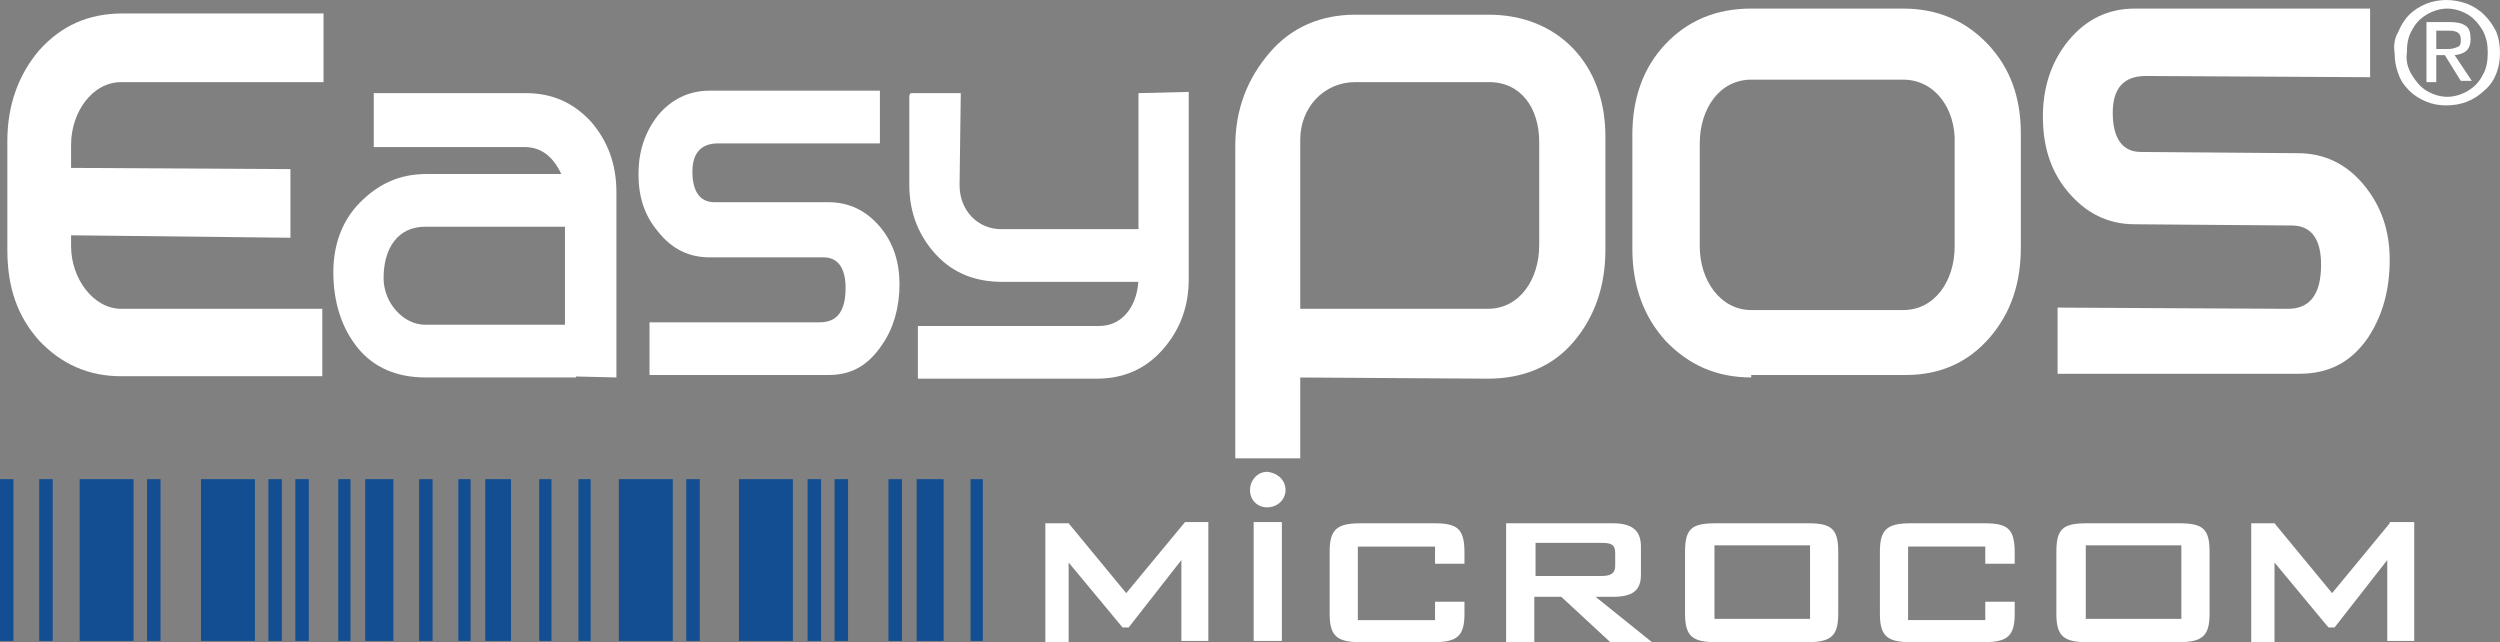
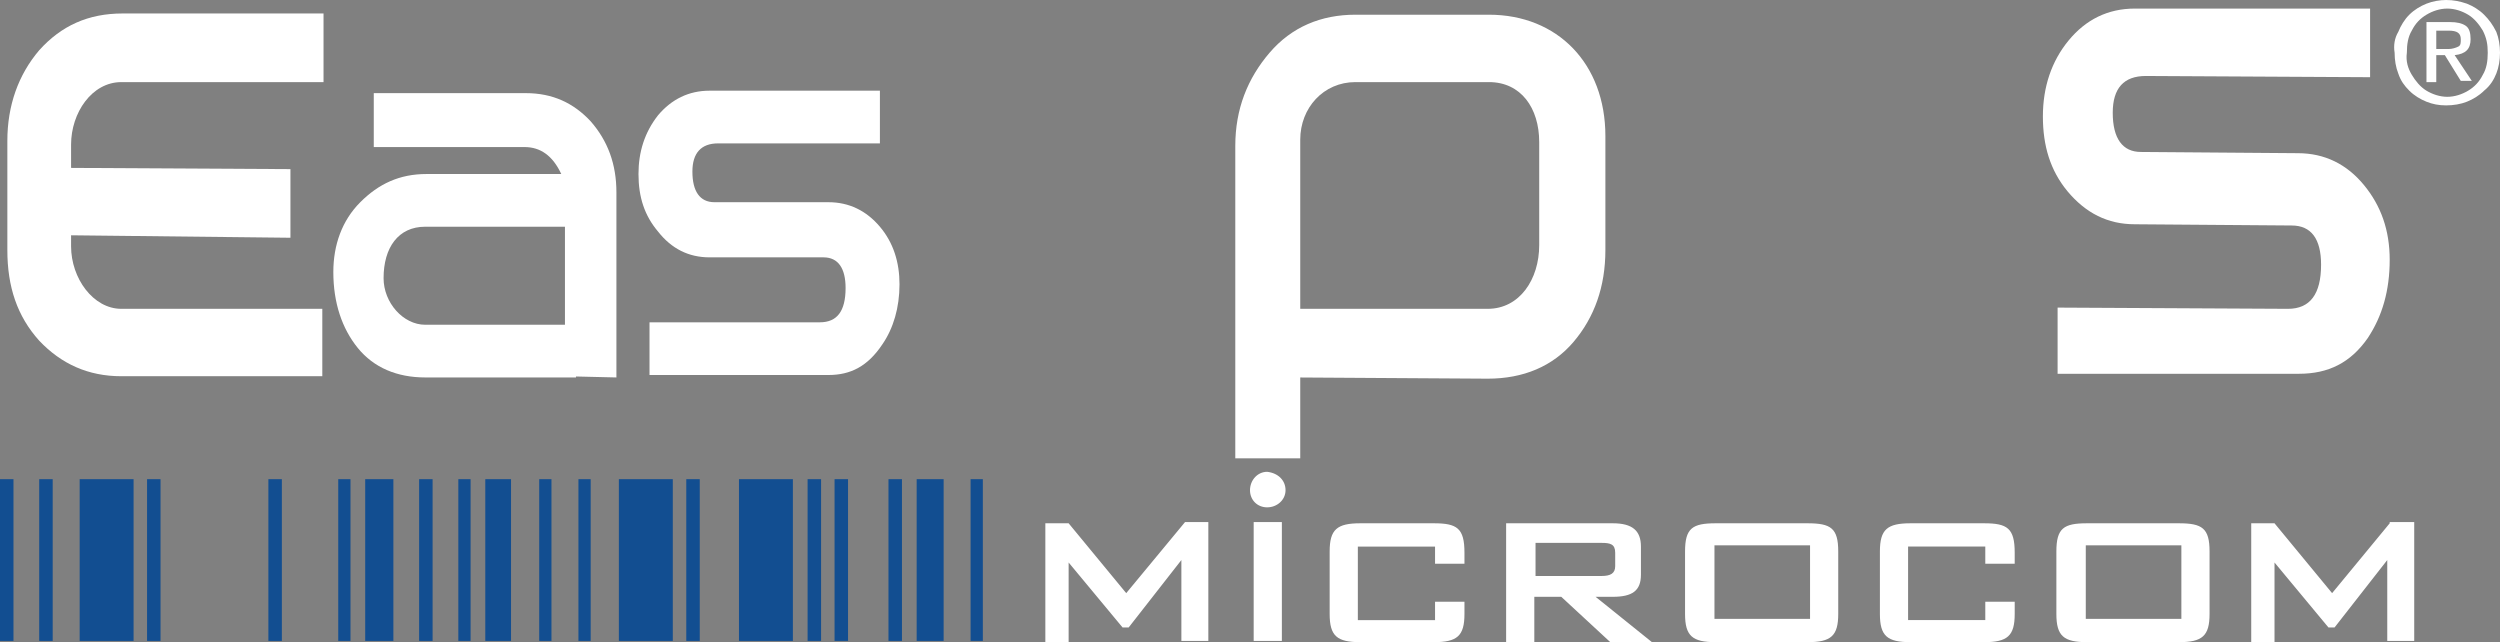
<svg xmlns="http://www.w3.org/2000/svg" version="1.1" id="Calque_1" x="0px" y="0px" viewBox="0 0 204 52.4" style="enable-background:new 0 0 204 52.4;" xml:space="preserve">
  <rect x="0" y="0" width="204" height="52.4" fill="#808080" stroke="none" />
  <style type="text/css">
	.st0{fill:#FFFFFF;}
	.st1{fill:#124E91;}
</style>
  <g>
    <path class="st0" d="M195.7,2.6c0.2-0.5,0.5-1,0.9-1.4s0.9-0.7,1.4-0.9s1.1-0.3,1.6-0.3c0.6,0,1.1,0.1,1.7,0.3   c0.5,0.2,1,0.5,1.4,0.9s0.7,0.8,1,1.4c0.2,0.5,0.3,1.1,0.3,1.7s-0.1,1.2-0.3,1.7s-0.5,1-1,1.4c-0.4,0.4-0.9,0.7-1.4,0.9   s-1.1,0.3-1.7,0.3c-0.6,0-1.1-0.1-1.6-0.3s-1-0.5-1.4-0.9s-0.7-0.8-0.9-1.4c-0.2-0.5-0.3-1.1-0.3-1.7   C195.3,3.7,195.4,3.1,195.7,2.6z M196.8,6.1c0.3,0.5,0.7,1,1.2,1.3s1.1,0.5,1.7,0.5s1.2-0.2,1.7-0.5s0.9-0.7,1.2-1.3   c0.3-0.5,0.4-1.1,0.4-1.8s-0.1-1.2-0.4-1.8c-0.3-0.5-0.7-1-1.2-1.3s-1.1-0.5-1.7-0.5c-0.6,0-1.2,0.2-1.7,0.5s-0.9,0.7-1.2,1.3   c-0.3,0.5-0.4,1.1-0.4,1.8C196.3,5,196.5,5.6,196.8,6.1z M198.8,6.7H198V1.8h1.9c0.6,0,1,0.1,1.3,0.3s0.4,0.6,0.4,1.1   c0,0.8-0.4,1.2-1.3,1.3l1.4,2.1h-0.9l-1.3-2.1h-0.7L198.8,6.7L198.8,6.7z M198.8,4h1c0.3,0,0.6-0.1,0.8-0.2   c0.2-0.1,0.2-0.3,0.2-0.6c0-0.5-0.3-0.7-1-0.7h-1V4z" />
  </g>
  <g>
    <g>
      <polygon class="st1" points="29.8,52.3 29.8,39.1 32.1,39.1 32.1,52.3   " />
    </g>
    <g>
      <polygon class="st1" points="0,52.3 0,39.1 1.1,39.1 1.1,52.3   " />
    </g>
    <g>
      <polygon class="st1" points="3.2,52.3 3.2,39.1 4.3,39.1 4.3,52.3   " />
    </g>
    <g>
      <polygon class="st1" points="12,52.3 12,39.1 13.1,39.1 13.1,52.3   " />
    </g>
    <g>
      <polygon class="st1" points="21.9,52.3 21.9,39.1 23,39.1 23,52.3   " />
    </g>
    <g>
-       <polygon class="st1" points="24.1,52.3 24.1,39.1 25.2,39.1 25.2,52.3   " />
-     </g>
+       </g>
    <g>
      <polygon class="st1" points="27.6,52.3 27.6,39.1 28.6,39.1 28.6,52.3   " />
    </g>
    <g>
      <polygon class="st1" points="6.5,52.3 6.5,39.1 10.9,39.1 10.9,52.3   " />
    </g>
    <g>
-       <polygon class="st1" points="16.4,52.3 16.4,39.1 20.8,39.1 20.8,52.3   " />
-     </g>
+       </g>
    <g>
      <polygon class="st1" points="34.2,52.3 34.2,39.1 35.3,39.1 35.3,52.3   " />
    </g>
  </g>
  <g>
    <polygon class="st1" points="37.4,52.3 37.4,39.1 38.4,39.1 38.4,52.3  " />
  </g>
  <g>
    <polygon class="st1" points="39.6,52.3 39.6,39.1 41.7,39.1 41.7,52.3  " />
  </g>
  <g>
    <polygon class="st1" points="74.8,52.3 74.8,39.1 77,39.1 77,52.3  " />
  </g>
  <g>
    <polygon class="st1" points="44,52.3 44,39.1 45,39.1 45,52.3  " />
  </g>
  <g>
    <polygon class="st1" points="47.2,52.3 47.2,39.1 48.2,39.1 48.2,52.3  " />
  </g>
  <g>
    <polygon class="st1" points="56,52.3 56,39.1 57.1,39.1 57.1,52.3  " />
  </g>
  <g>
    <polygon class="st1" points="65.9,52.3 65.9,39.1 67,39.1 67,52.3  " />
  </g>
  <g>
    <polygon class="st1" points="68.1,52.3 68.1,39.1 69.2,39.1 69.2,52.3  " />
  </g>
  <g>
    <polygon class="st1" points="72.5,52.3 72.5,39.1 73.6,39.1 73.6,52.3  " />
  </g>
  <g>
    <polygon class="st1" points="50.5,52.3 50.5,39.1 54.9,39.1 54.9,52.3  " />
  </g>
  <g>
    <polygon class="st1" points="60.3,52.3 60.3,39.1 64.7,39.1 64.7,52.3  " />
  </g>
  <g>
    <polygon class="st1" points="79.2,52.3 79.2,39.1 80.2,39.1 80.2,52.3  " />
  </g>
  <g>
    <g>
      <path class="st0" d="M104.9,40c0,0.8-0.7,1.4-1.5,1.4S102,40.8,102,40s0.6-1.5,1.4-1.5C104.3,38.6,104.9,39.2,104.9,40" />
      <path class="st0" d="M161.9,42.7h-6c-1.9,0-2.5,0.5-2.5,2.3v5.1c0,1.8,0.6,2.3,2.5,2.3h6c1.9,0,2.5-0.5,2.5-2.3v-1H162v1.5h-6.3    v-6h6.3V46h2.4v-0.9C164.4,43.1,163.8,42.7,161.9,42.7 M147.7,50.5h-7.8v-6h7.8V50.5z M147.5,42.7H140c-1.9,0-2.5,0.4-2.5,2.3v5.1    c0,1.8,0.6,2.3,2.5,2.3h7.5c1.9,0,2.5-0.5,2.5-2.3V45C150,43.1,149.4,42.7,147.5,42.7 M195,42.7l-4.7,5.7l-4.7-5.7h-1.9v9.7h1.9    v-6.5l4.4,5.3h0.5l4.3-5.5v6.6h2.2v-9.7h-2V42.7z M178,50.5h-7.8v-6h7.8V50.5z M177.8,42.7h-7.5c-1.9,0-2.5,0.4-2.5,2.3v5.1    c0,1.8,0.6,2.3,2.5,2.3h7.5c1.9,0,2.5-0.5,2.5-2.3V45C180.3,43.1,179.7,42.7,177.8,42.7 M91.9,48.4l-4.7-5.7h-1.9v9.7h1.9v-6.5    l4.4,5.3h0.5l4.3-5.5v6.6h2.2v-9.7h-1.9L91.9,48.4z M102.3,52.3h2.3v-9.7h-2.3V52.3z M125.3,47v-2.7h5.4c0.7,0,1.1,0.1,1.1,0.8    v1.1c0,0.6-0.4,0.8-1.1,0.8C130.7,47,125.3,47,125.3,47z M131.6,48.7c1.6,0,2.3-0.5,2.3-1.8v-2.3c0-1.3-0.7-1.9-2.3-1.9h-8.7v9.7    h2.3v-3.7h2.2l4,3.7h3.4l-4.6-3.7H131.6z M117,42.7h-6c-1.9,0-2.5,0.5-2.5,2.3v5.1c0,1.8,0.6,2.3,2.5,2.3h6c1.9,0,2.5-0.5,2.5-2.3    v-1h-2.4v1.5h-6.3v-6h6.3V46h2.4v-0.9C119.5,43.1,118.9,42.7,117,42.7" />
    </g>
  </g>
  <g>
    <path class="st0" d="M46.1,30.7V18.5H34.7c-2.2,0-3.4,1.7-3.4,4.2c0,2,1.6,3.8,3.4,3.8H47v4.3H34.7c-2.3,0-4.2-0.8-5.5-2.4   s-2-3.7-2-6.2c0-2.2,0.7-4.2,2.2-5.7s3.2-2.3,5.4-2.3h11c-0.7-1.5-1.7-2.2-3-2.2H30.5V7.6h12.4c2.2,0,3.9,0.8,5.3,2.3   c1.4,1.6,2.1,3.5,2.1,5.8v15.1L46.1,30.7L46.1,30.7z" />
-     <path class="st0" d="M53,30.6v-4.3h13.9c1.4,0,2.1-0.9,2.1-2.8c0-1.6-0.6-2.5-1.8-2.5h-9.3c-1.7,0-3.1-0.7-4.2-2.1   c-1.1-1.3-1.6-2.8-1.6-4.7c0-1.8,0.5-3.4,1.6-4.8c1.1-1.3,2.5-2,4.2-2h13.9v4.3H58.6c-1.4,0-2.1,0.8-2.1,2.3c0,1.6,0.6,2.5,1.8,2.5   h9.3c1.7,0,3.1,0.7,4.2,2s1.6,2.9,1.6,4.7c0,1.9-0.5,3.6-1.4,4.9c-1.2,1.8-2.6,2.5-4.4,2.5H53z" />
-     <path class="st0" d="M74.3,7.6h4.1l-0.1,7.5c0,2.1,1.5,3.6,3.4,3.6h11.9V23H81.8c-2.2,0-4-0.7-5.4-2.2s-2.2-3.4-2.2-5.7   c0-1.6,0-4.1,0-7.3 M74.9,30.9v-4.3h14.8c2,0,3.2-1.8,3.2-4v-15L97,7.5v15.3c0,2.2-0.7,4.1-2.1,5.7s-3.2,2.4-5.4,2.4H74.9z" />
+     <path class="st0" d="M53,30.6v-4.3h13.9c1.4,0,2.1-0.9,2.1-2.8c0-1.6-0.6-2.5-1.8-2.5h-9.3c-1.7,0-3.1-0.7-4.2-2.1   c-1.1-1.3-1.6-2.8-1.6-4.7c0-1.8,0.5-3.4,1.6-4.8c1.1-1.3,2.5-2,4.2-2h13.9v4.3H58.6c-1.4,0-2.1,0.8-2.1,2.3c0,1.6,0.6,2.5,1.8,2.5   h9.3c1.7,0,3.1,0.7,4.2,2s1.6,2.9,1.6,4.7c0,1.9-0.5,3.6-1.4,4.9c-1.2,1.8-2.6,2.5-4.4,2.5H53" />
  </g>
  <g>
    <path class="st0" d="M105.6,30.8c-2.6-0.1,0.3-0.4-1.5-0.9l0.5-4.7h16.8c2.6,0,4.2-2.4,4.2-5.2v-8.4c0-2.8-1.5-4.9-4.1-4.9h-10.9   c-2.6,0-4.5,2.1-4.5,4.7v26h-5.3V11.9c0-3,1-5.5,2.8-7.6s4.2-3.1,7-3.1h10.9c5.6,0,9.5,4,9.5,9.9v9.3c0,3-0.9,5.5-2.6,7.5   c-1.7,2-4.1,3-7,3L105.6,30.8L105.6,30.8z" />
-     <path class="st0" d="M142.9,30.8c-2.8,0-5.1-1-7-3c-1.8-2-2.7-4.5-2.7-7.5V11c0-3,0.9-5.5,2.7-7.4s4.1-2.9,7-2.9h12.4   c2.8,0,5.1,1,6.9,2.9c1.8,1.9,2.7,4.3,2.7,7.3v9.3c0,2.9-0.8,5.3-2.5,7.3c-1.8,2.1-4.1,3.1-6.9,3.1h-12.6L142.9,30.8L142.9,30.8z    M155.3,6.5h-12.4c-2.6,0-4.2,2.4-4.2,5.2v8.4c0,2.8,1.7,5.2,4.2,5.2h12.4c2.6,0,4.2-2.4,4.2-5.2v-8.4   C159.6,8.9,157.9,6.5,155.3,6.5z" />
    <path class="st0" d="M167.9,30.7v-5.6l18.8,0.1c1.8,0,2.7-1.2,2.7-3.6c0-2.1-0.8-3.2-2.4-3.2l-12.8-0.1c-2.2,0-4-0.9-5.5-2.7   c-1.4-1.7-2-3.7-2-6.1s0.7-4.5,2.1-6.2c1.4-1.7,3.2-2.6,5.4-2.6h19.2v5.6l-18.3-0.1c-1.8,0-2.7,1-2.7,3c0,2.1,0.8,3.2,2.3,3.2   l12.8,0.1c2.2,0,4,0.9,5.4,2.6s2.1,3.7,2.1,6.1c0,2.5-0.6,4.6-1.8,6.4c-1.4,2-3.2,2.9-5.6,2.9h-19.7V30.7z" />
  </g>
  <path class="st0" d="M3.2,27.8c-1.8-2-2.6-4.4-2.6-7.4v-8.9c0-2.9,0.9-5.4,2.6-7.4c1.8-2,4-3,6.8-3h16.4v5.6H9.9  c-2.4,0-4.1,2.5-4.1,5.1v1.9l17.9,0.1v5.6L5.8,19.2v0.9c0,2.6,1.8,5.1,4.1,5.1h16.4v5.5H9.9C7.2,30.7,5,29.7,3.2,27.8z" />
</svg>